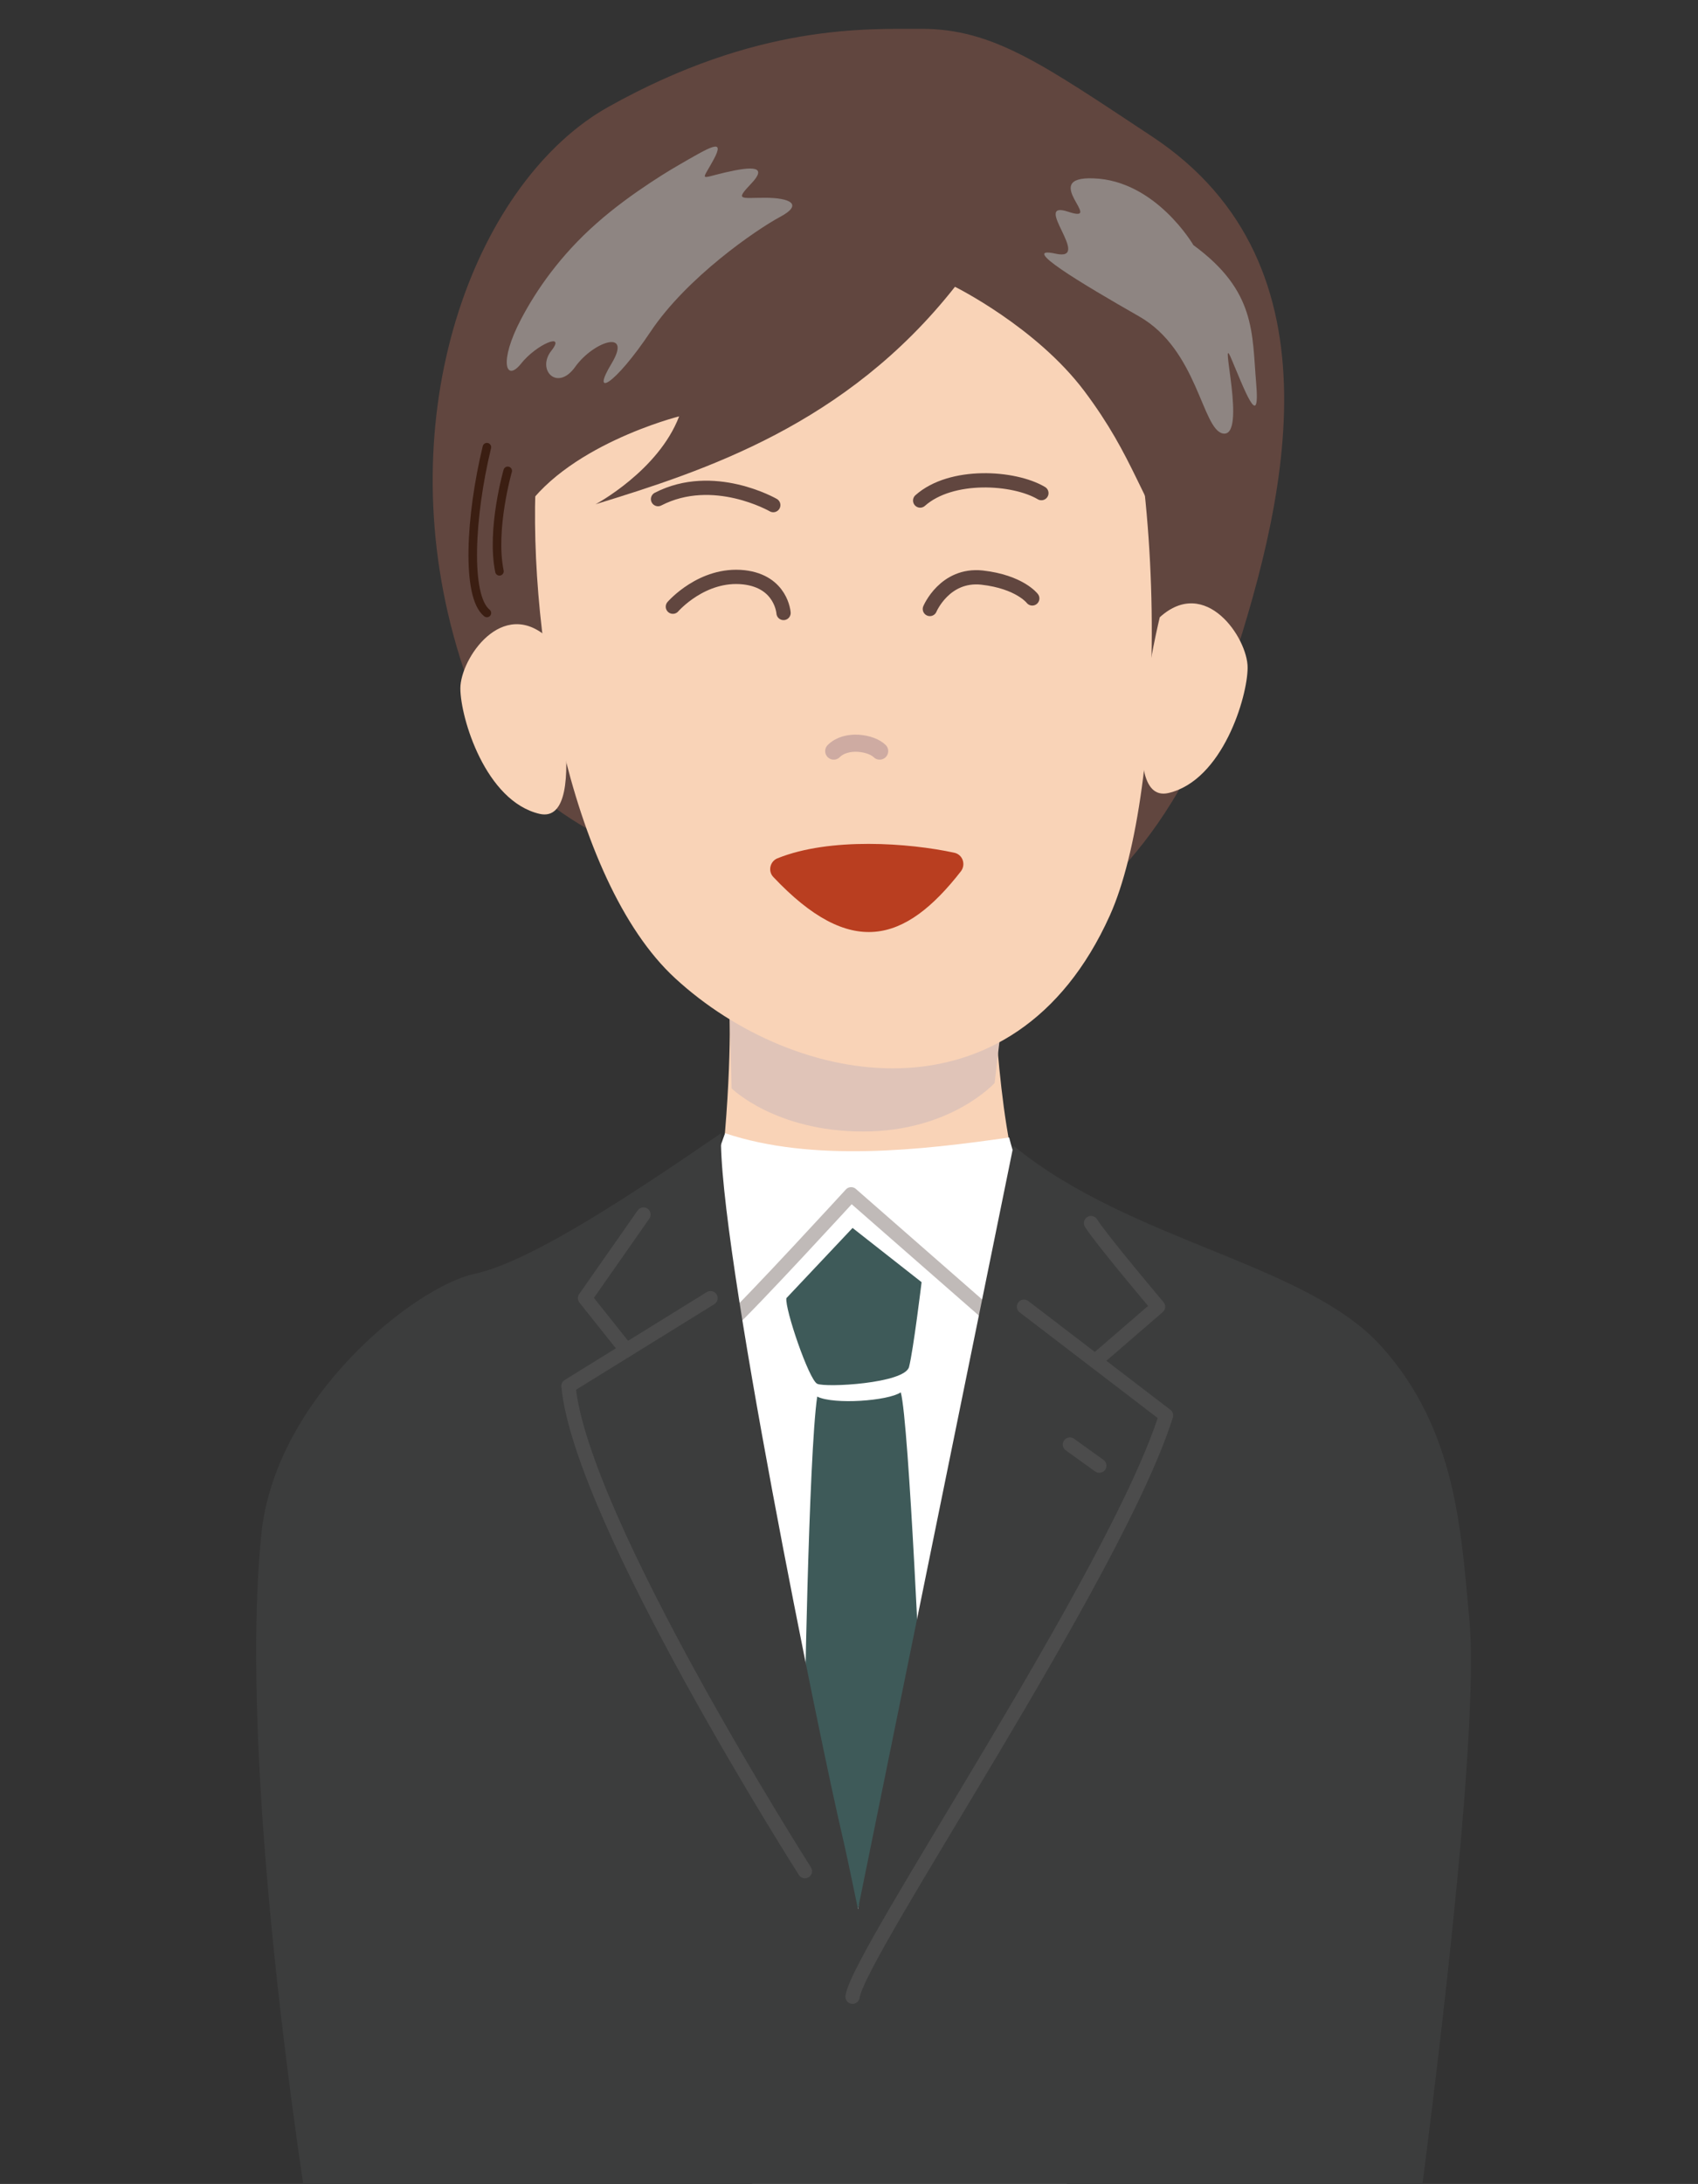
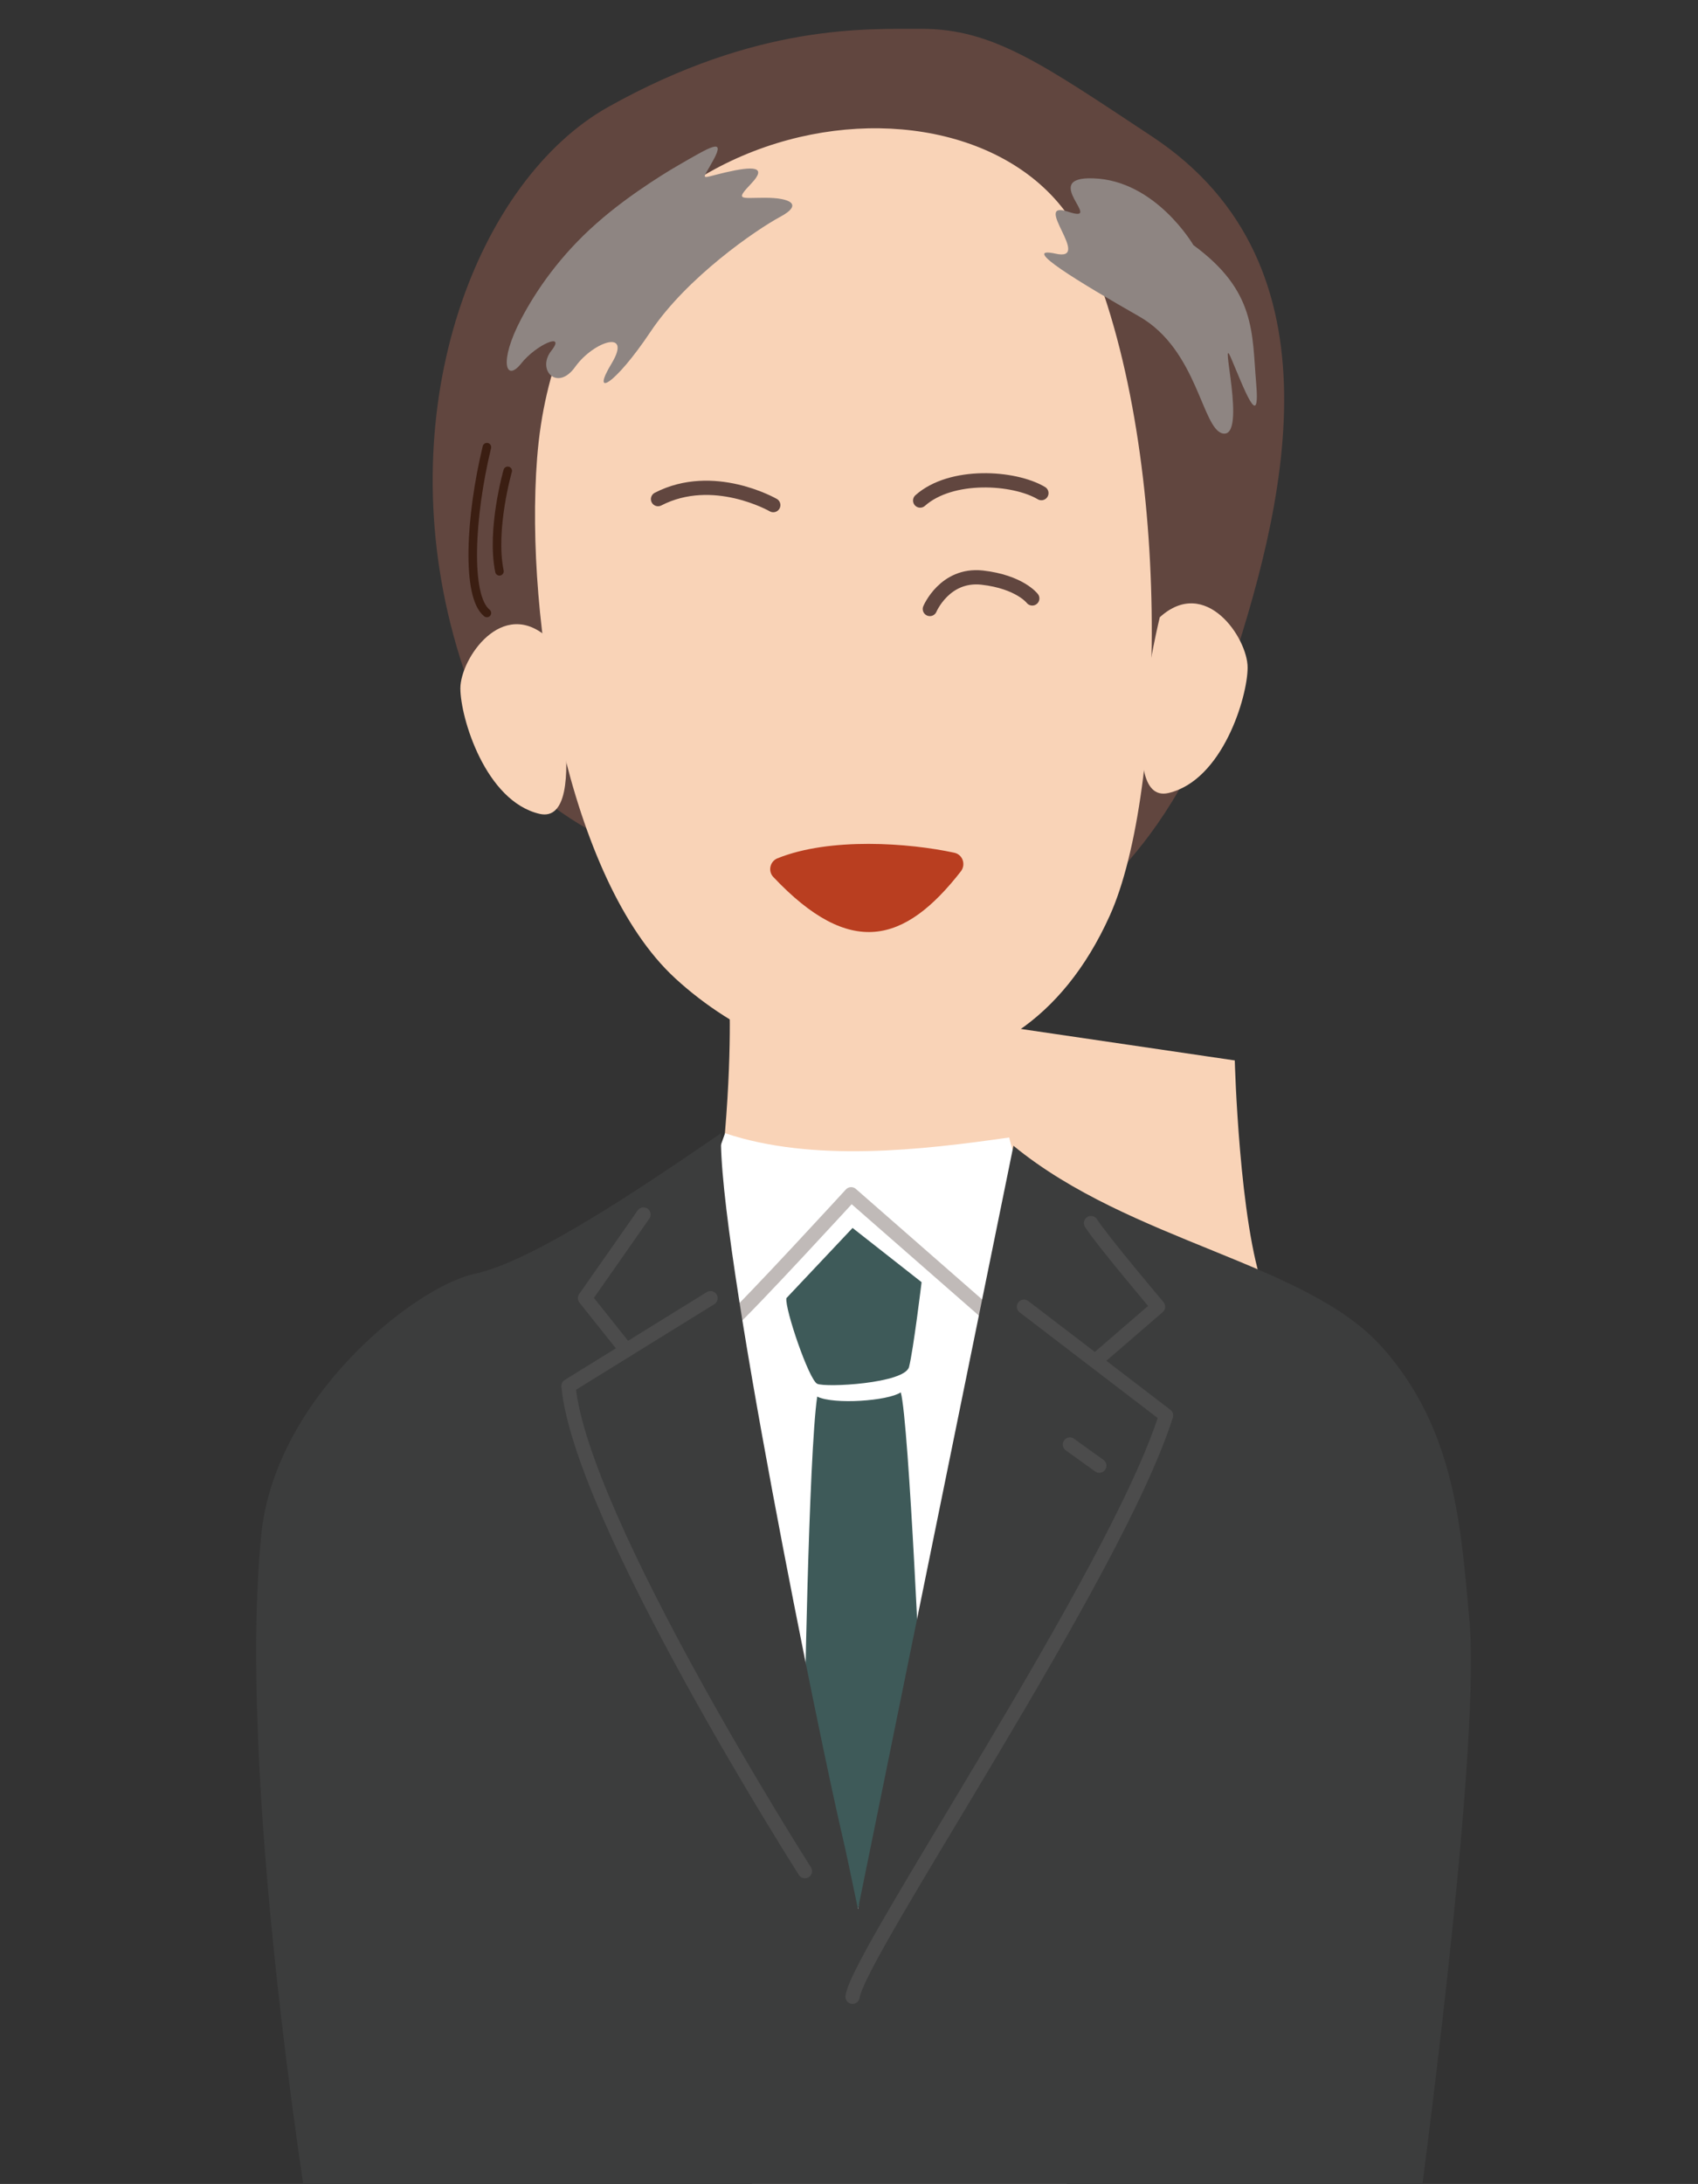
<svg xmlns="http://www.w3.org/2000/svg" version="1.1" id="_レイヤー_1" x="0px" y="0px" viewBox="0 0 595.3 765.3" style="enable-background:new 0 0 595.3 765.3;" xml:space="preserve">
  <rect x="0" y="0" width="595.3" height="765.3" fill="#333333" stroke="none" />
  <style type="text/css">
	.st0{fill:#61463F;}
	.st1{fill:#F9D3B7;}
	.st2{fill:#E0C4B8;}
	.st3{fill:none;stroke:#CEABA2;stroke-width:6;stroke-linecap:round;stroke-linejoin:round;}
	.st4{fill:none;stroke:#61463F;stroke-width:5;stroke-linecap:round;stroke-linejoin:round;}
	.st5{fill:#8E8582;}
	.st6{fill:none;stroke:#3B1E12;stroke-width:3;stroke-linecap:round;stroke-linejoin:round;}
	.st7{fill:#B93E20;}
	.st8{fill:#FFFFFF;}
	.st9{fill:none;stroke:#C0BAB8;stroke-width:5;stroke-linecap:round;stroke-linejoin:round;}
	.st10{fill:#3E5A59;}
	.st11{fill:#3C3D3D;}
	.st12{fill:none;stroke:#4C4C4C;stroke-width:5;stroke-linecap:round;stroke-linejoin:round;}
</style>
  <path class="st0" d="M213.2,37.5C167.8,63,136.9,141.3,159,222.7c23.4,86.5,69.7,54.7,71.8,104c1.5,33.7,67.4,9.7,67.4,9.7  l24.9,17.6v0.5c0,0,22.9-14.8,42.2-14.7c5.9-23.5,41.4-30.8,64.8-101.1c19.9-59.8,42.5-145.6-26.4-191c-38-25.1-55.5-37.6-80.6-37.6  C304.1,10.2,265.7,8.1,213.2,37.5L213.2,37.5z" />
-   <path class="st1" d="M255.5,345.5c0,0,1.4,18.4-1.3,51c-2.9,35.2-32.2,57.1-46.9,63c-14.6,5.9,36.6,49.8,105.5,39.6  c68.9-10.3,172.9-41,130.4-46.9s-76.2-11.7-85-35.2c-8.8-23.5-10.3-80.6-10.3-80.6L255.5,345.5L255.5,345.5z" />
-   <path class="st2" d="M255.5,345.5l1,35.9c0,0,15.3,15.1,46.1,15.1s46.1-17,46.1-17l5.2-44.5L255.5,345.5z" />
+   <path class="st1" d="M255.5,345.5c0,0,1.4,18.4-1.3,51c-2.9,35.2-32.2,57.1-46.9,63c-14.6,5.9,36.6,49.8,105.5,39.6  c68.9-10.3,172.9-41,130.4-46.9c-8.8-23.5-10.3-80.6-10.3-80.6L255.5,345.5L255.5,345.5z" />
  <path class="st1" d="M188.3,160.6c-4.4,57.1,11,147.8,48.4,182.2c41.9,38.6,118.7,52.8,152.4-22c19.3-42.8,22.7-163.9-8.8-235  C349,15.4,198.1,33.3,188.3,160.6L188.3,160.6z" />
-   <path class="st0" d="M334.8,100.5c-38.1,48.4-87.9,64.5-126,76.2c0,0,22-11.7,29.3-30.8c0,0-41,10.3-55.7,35.2  c-14.6,24.9,11.7,54.8,11.7,54.8s-11.7,42.5-23.4-20.5s11.7-172,80.6-180.8s107,5.9,134.8,20.5s63.6,66.9,54.2,112.8  c-11.7,57.1-5.9,61.6-23.5,33.7c-17.6-27.8-19-41-36.6-64.5C363.3,114.6,334.8,100.5,334.8,100.5L334.8,100.5z" />
-   <path class="st3" d="M292.3,263.2c4.4-4.4,13.2-2.9,16.1,0" />
  <path class="st4" d="M322.6,175.4c10.9-9.7,32.9-8.3,42.5-2.6" />
  <path class="st4" d="M271.1,177c0,0-21-12.1-40.4-2.1" />
  <path class="st4" d="M326,213.4c0,0,5.2-12.4,18.3-11c13.2,1.5,17.6,7.3,17.6,7.3" />
-   <path class="st4" d="M274.7,214.8c0,0-0.7-11-13.9-12.5c-14.6-1.6-24.9,10.3-24.9,10.3" />
  <path class="st1" d="M406.6,216.3c16.1-14.6,30.8,7.3,30.8,17.6s-8.8,39.6-27.8,44C390.5,282.2,406.6,216.3,406.6,216.3L406.6,216.3  z" />
  <path class="st1" d="M192.2,223.6c-16.1-14.6-30.8,7.3-30.8,17.6s8.8,39.6,27.8,44C208.3,289.5,192.2,223.6,192.2,223.6L192.2,223.6  z" />
  <path class="st5" d="M237.5,58.1c11.6-6.7,16.9-10,12.7-2.2s-5.3,6.7,4.2,4.5s14.8-2.2,9,3.9s-3.7,5,4.8,5s13.7,2.2,5.3,6.7  c-8.4,4.5-32.7,21.2-45.4,40.2s-21.1,23.4-13.7,11.2c7.4-12.3-6.3-7.8-12.7,1.1c-6.3,8.9-13.7,1.1-8.4-5.6s-5.3-2.2-10.6,4.5  c-5.3,6.7-8-0.4,0-15.6c5.3-10.1,13.7-22.3,26.4-33.5C221.7,67.1,237.5,58.1,237.5,58.1L237.5,58.1z" />
  <path class="st5" d="M418.4,85.9c22,16.1,20.5,30.8,22,48.4s-4.4,1.5-8.8-8.8s5.8,28.1-2.9,26.4c-7.3-1.5-8.8-29.3-29.3-41  s-42.5-24.9-29.3-22s-8.8-19.1,4.4-14.7s-10.5-12.4,8.8-11.7C405.2,63.2,418.4,85.9,418.4,85.9L418.4,85.9z" />
  <path class="st6" d="M170.7,156.7c-5.9,24.4-7.3,52.3,0,58.1" />
  <path class="st6" d="M178,165c0,0-5.9,20.5-2.9,35.2" />
  <path class="st7" d="M272.5,300.8c18.5-7.5,46.3-5.4,62-2c3,0.6,4.2,4.1,2.4,6.5c-19.7,25.3-38.8,30.6-65.8,2  C269.2,305.3,269.9,301.9,272.5,300.8L272.5,300.8z" />
  <path class="st8" d="M213.2,452.2c17.6-2.4,30.8-25.8,41-55.1c30.8,10.3,68.9,5.9,99.6,1.5c11.7,46.9,55.7,54.2,55.7,54.2l23.5,19.1  l-61.1,303.7l-104.4,7.8l-46.9-225.7L213.2,452.2L213.2,452.2z" />
  <path class="st9" d="M255.3,464c7.7-6.9,43.1-45.5,43.1-45.5l52,45.5" />
  <path class="st10" d="M286.5,489.4c5.9,2.9,24.9,1.5,29.3-1.5c2.9,10.3,7.3,112.8,7.3,112.8l-23.5,71.8c0,0-17.5-56.9-17.6-61.5  S283.5,509.9,286.5,489.4L286.5,489.4z" />
  <path class="st11" d="M515.1,567c-2.9-30.2-4.4-65.9-30.8-95.2c-26.4-29.3-87.9-36.6-129-70.3L300.8,669  c-2.2-10.6-4.1-19.7-5.5-25.7c-7.3-30.8-44-209.5-42.5-246.2c-27.8,19-65.9,44.9-86.5,49.3s-69.9,43.1-74.7,91.4  c-8.5,85,15.9,235.7,17.5,245.7h387.2C501.6,744.1,519.1,608.2,515.1,567L515.1,567z" />
  <path class="st12" d="M359,457.9l49.8,38.1c-17.6,55.7-108,188.7-109.9,203.7" />
  <path class="st12" d="M382.5,428.6c3.8,6,23.5,29.3,23.5,29.3l-22,19" />
  <path class="st12" d="M249.1,454.9l-49.8,30.8c4.4,46.9,82.9,170,82.9,170" />
  <polyline class="st12" points="225.6,425.6 205.1,454.9 219.6,473.1 " />
  <line class="st12" x1="375.1" y1="506.2" x2="385.4" y2="513.6" />
  <path class="st10" d="M275.7,454.9l23.2-24.6l24.2,19c0,0-2.9,23.9-4.4,29.7s-29.3,7.3-32.2,5.9S275.1,458.6,275.7,454.9  L275.7,454.9z" />
</svg>